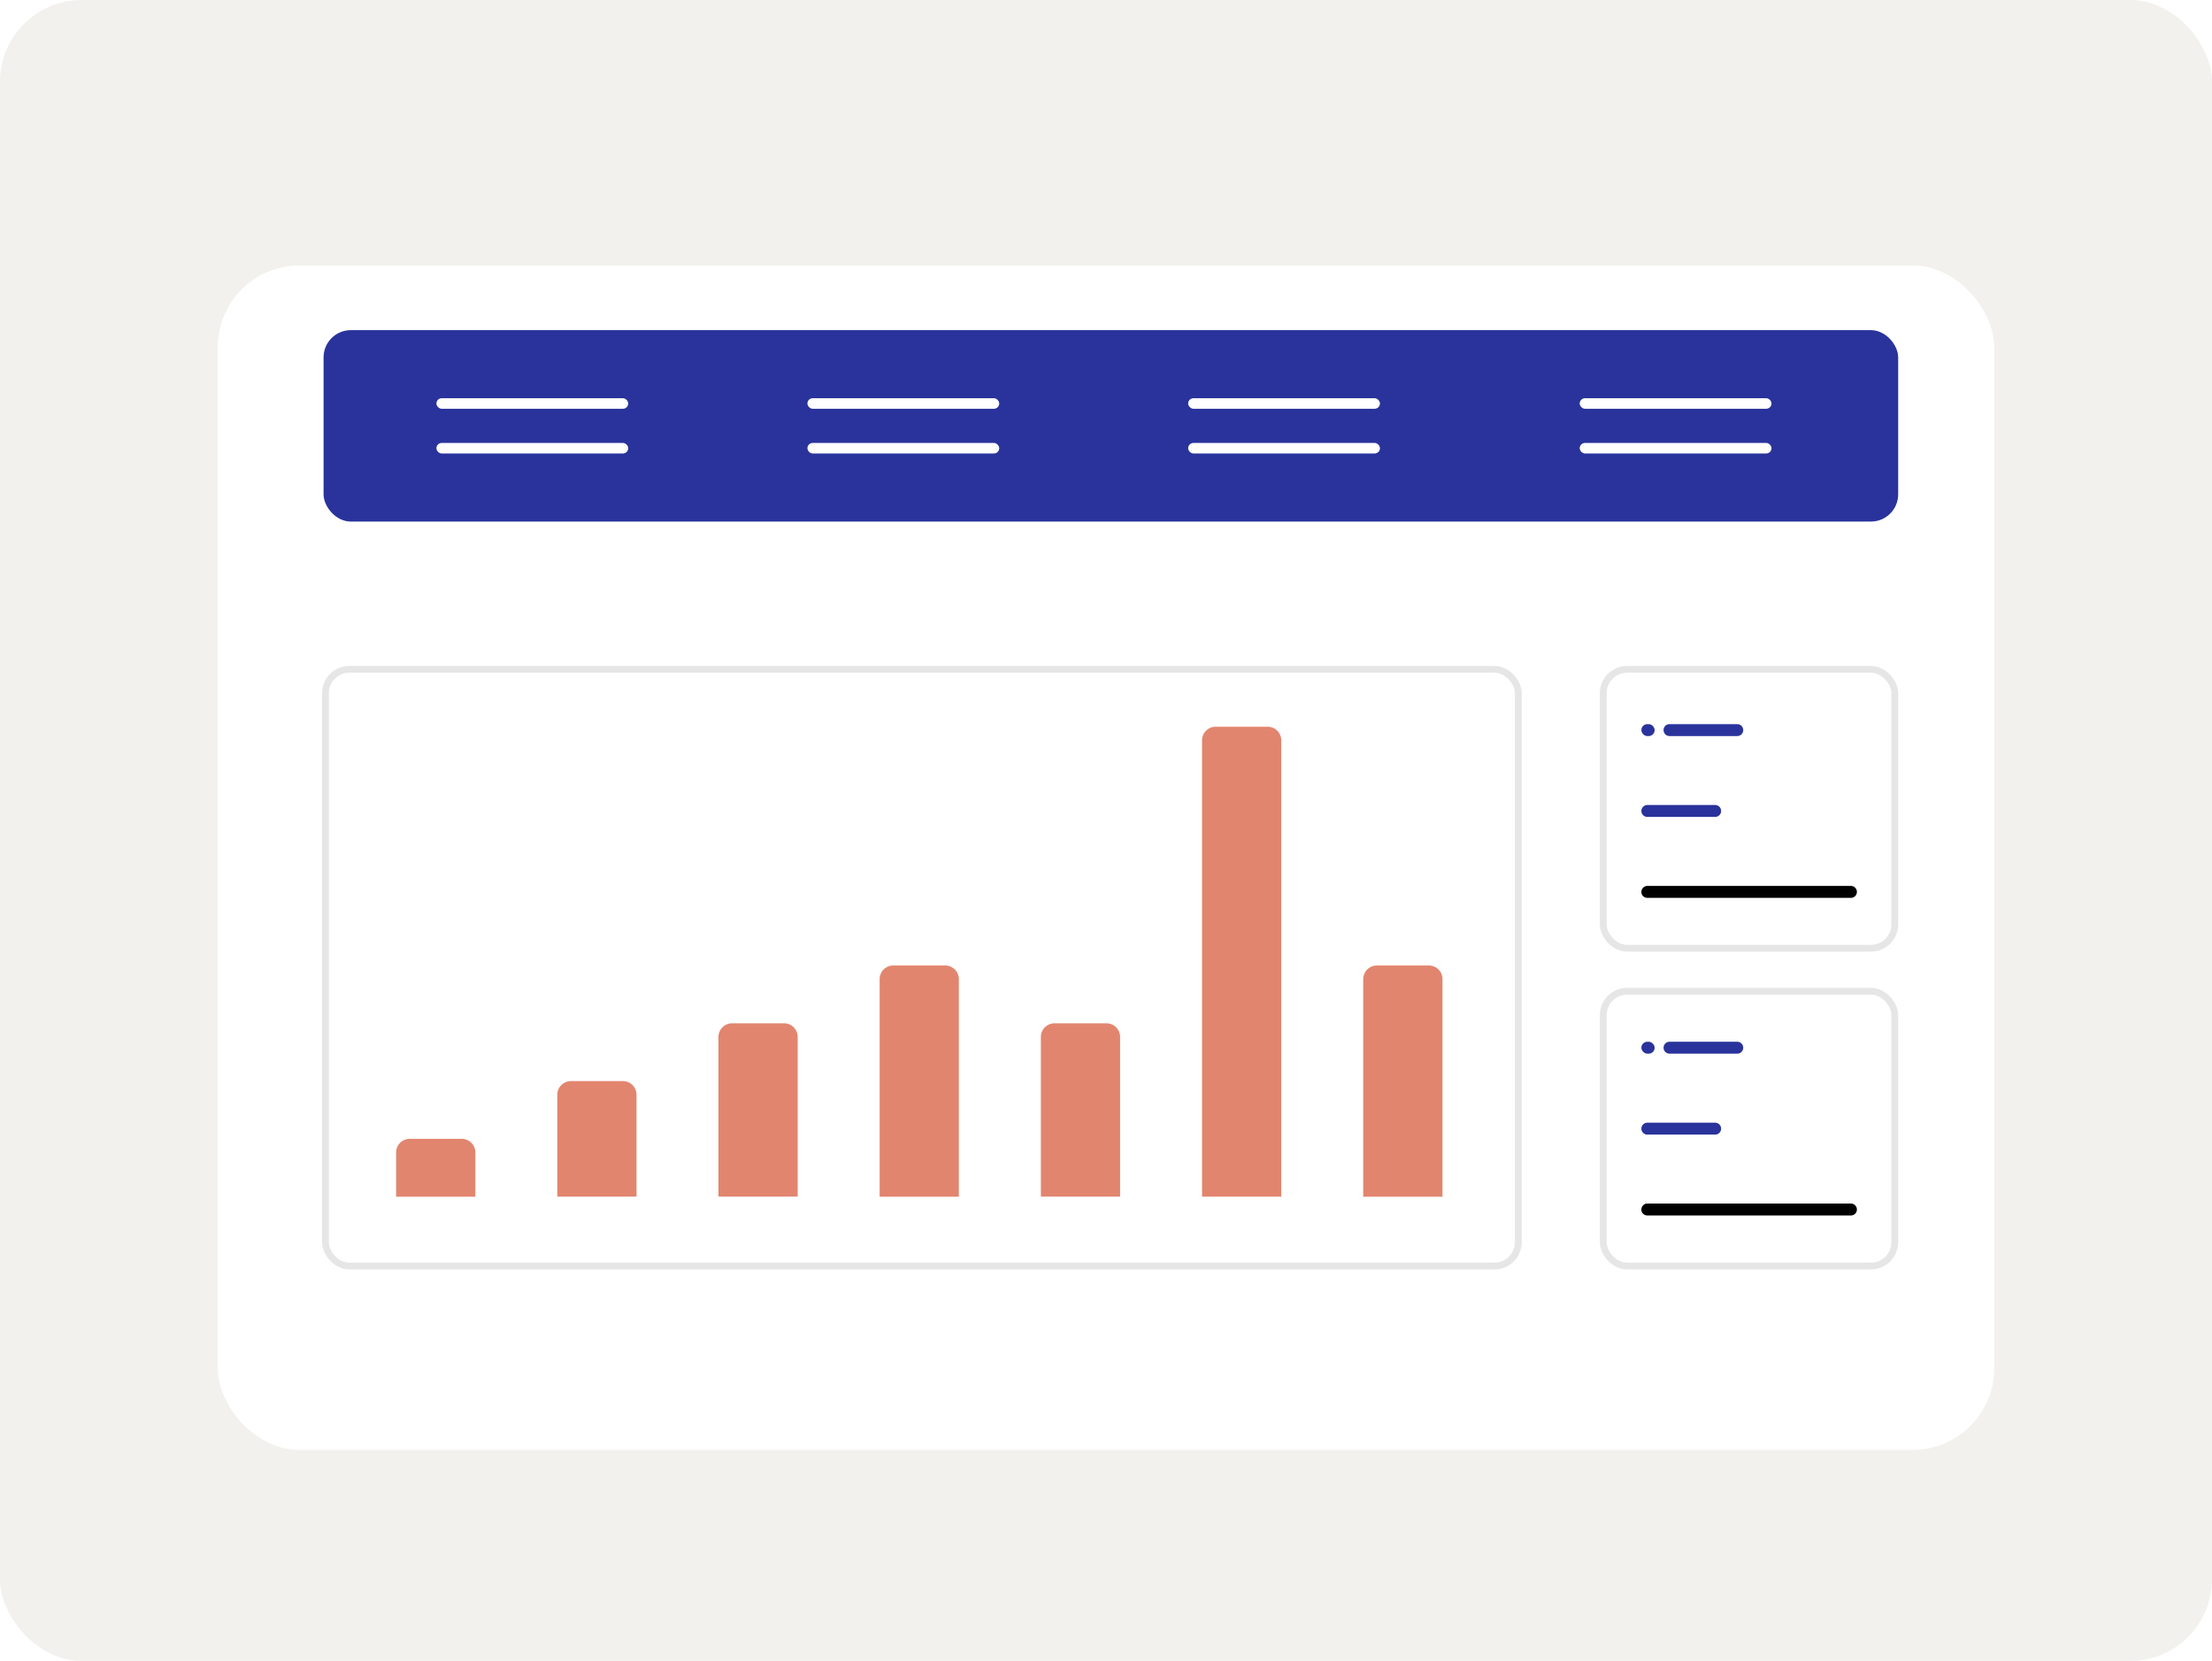
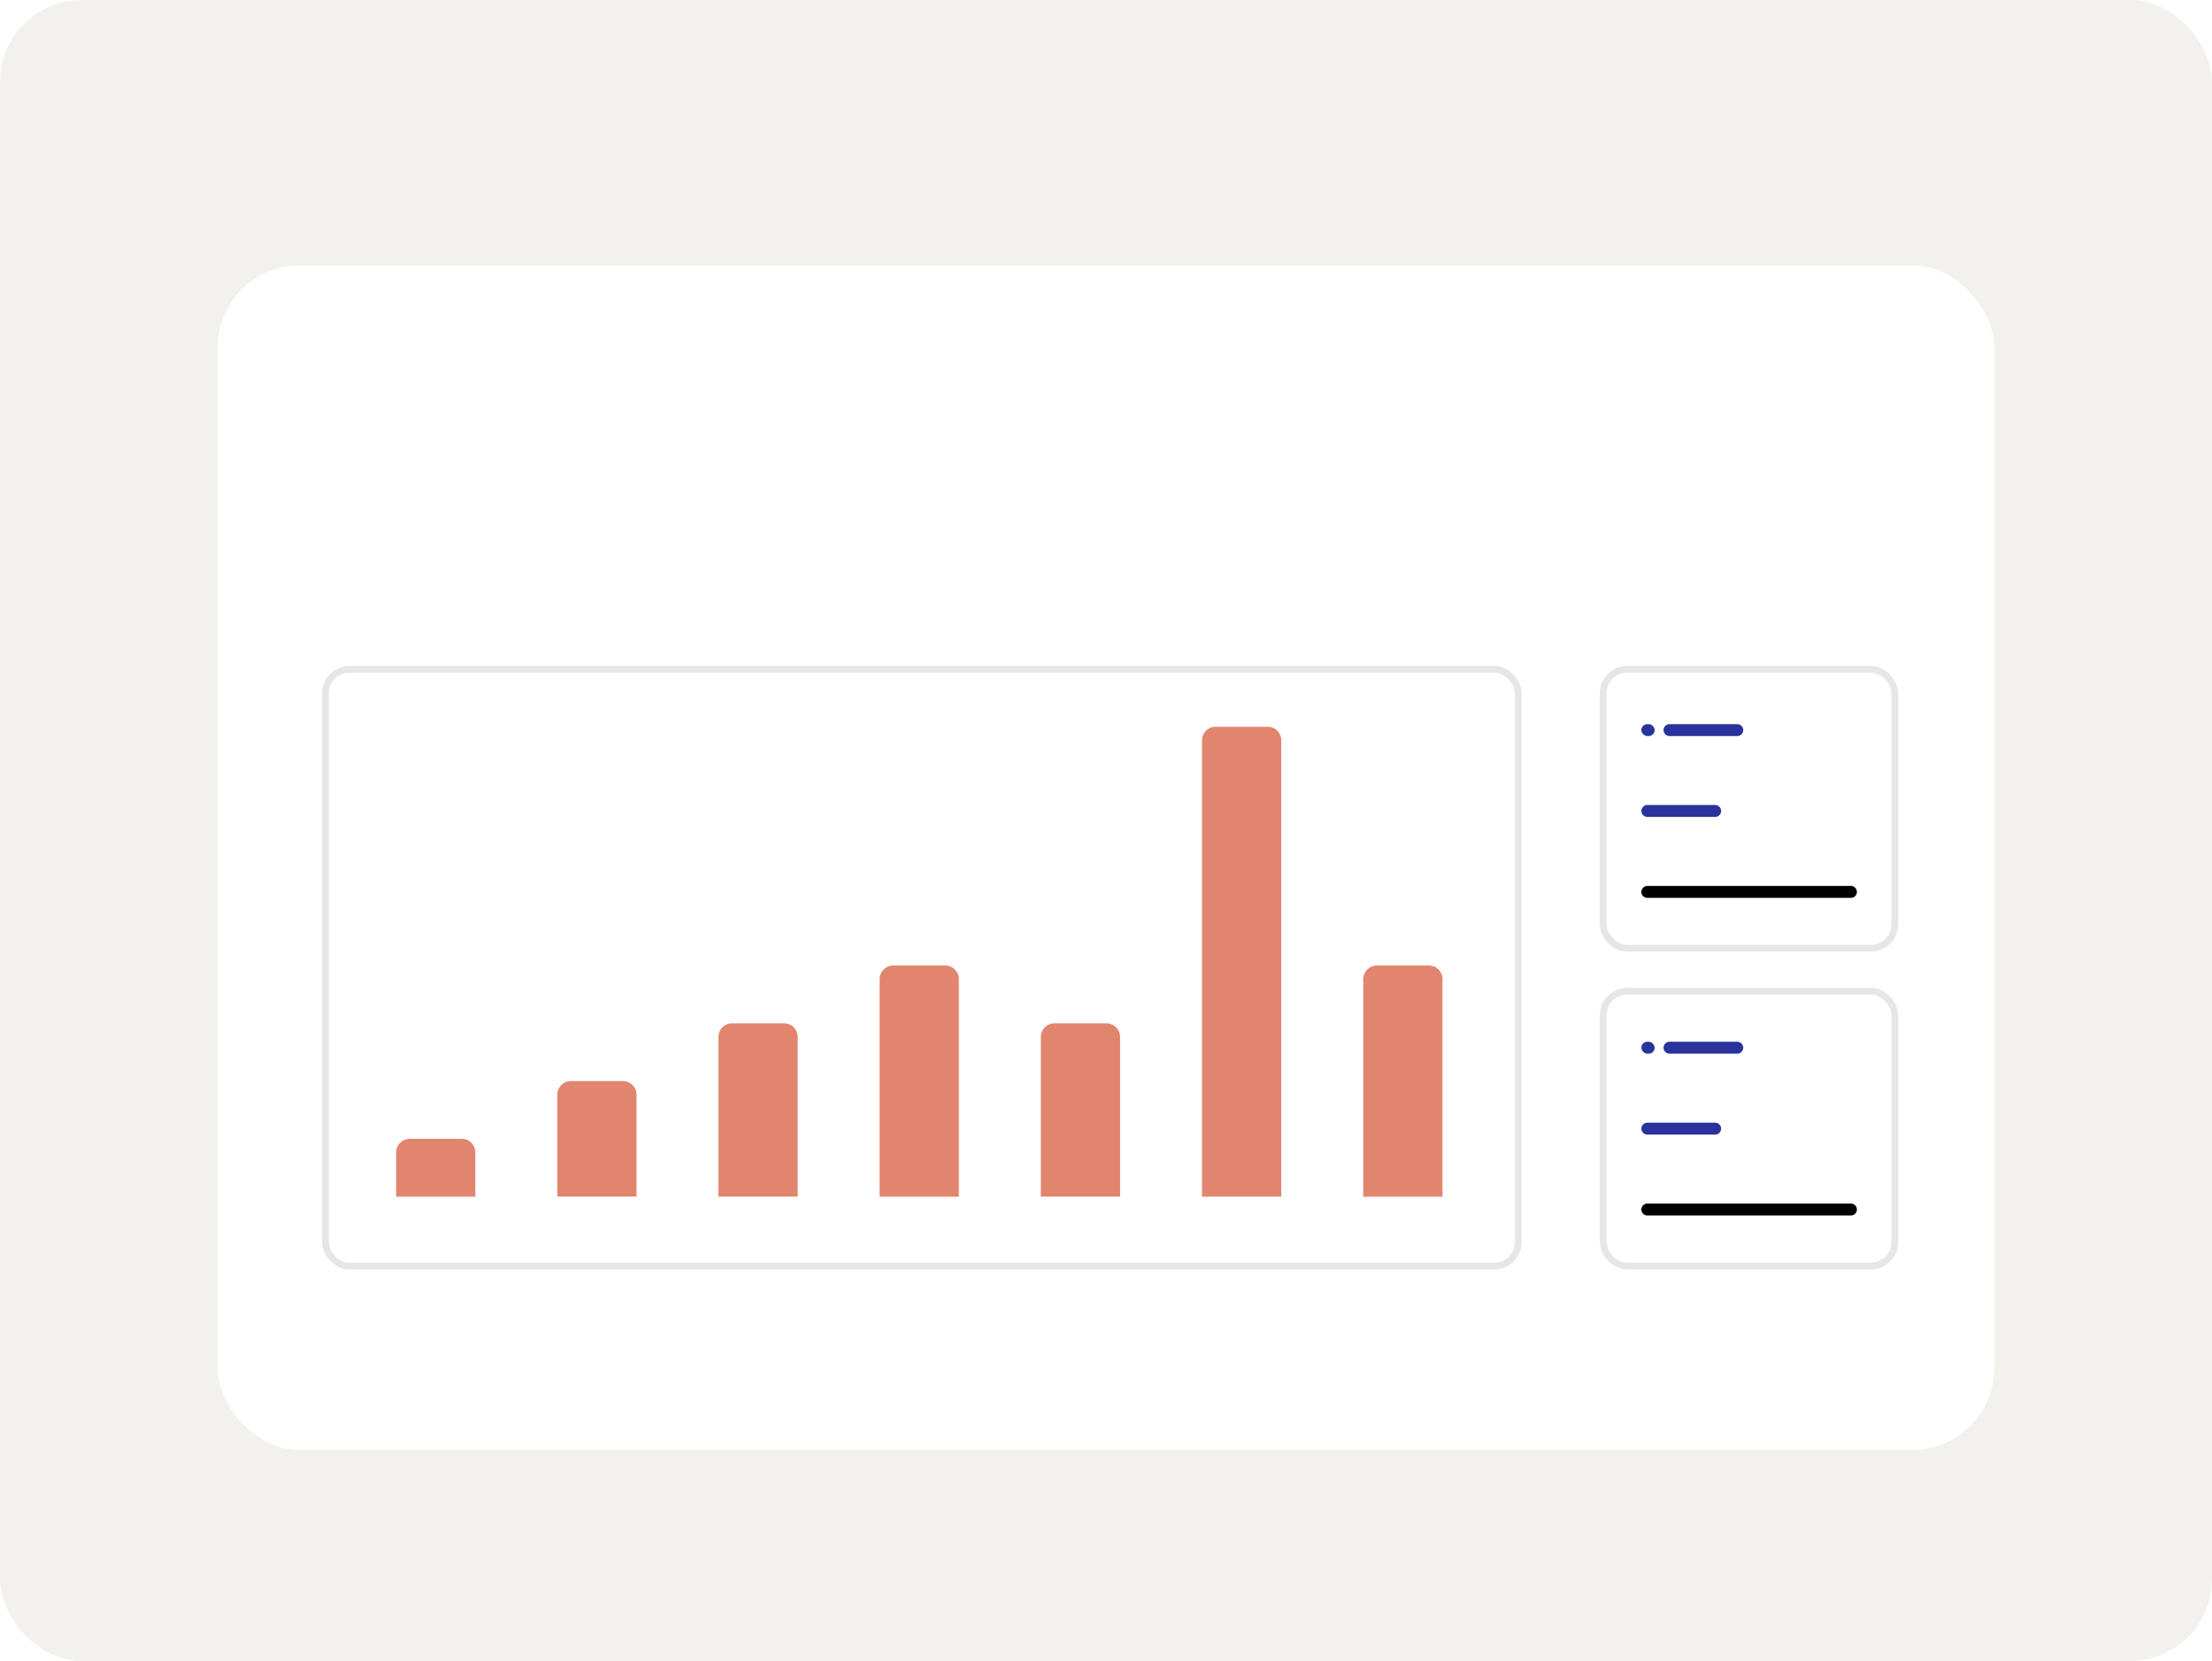
<svg xmlns="http://www.w3.org/2000/svg" width="325" height="244" viewBox="0 0 325 244" fill="none">
  <rect width="325" height="244" rx="12" fill="#F3F1ED" />
  <g filter="url(#a)">
    <rect x="32" y="35" width="261" height="174" rx="12" fill="white" />
  </g>
-   <rect x="47.54" y="48.5" width="231.35" height="28.12" rx="4" fill="#29339B" />
  <rect x="47.82" y="98.33" width="175.26" height="87.66" rx="3.5" fill="white" stroke="#E6E6E6" />
  <path d="M58.2 169.3c0-1.1.9-2 2-2h7.64a2 2 0 0 1 2 2v6.5H58.2v-6.5ZM81.88 160.82c0-1.1.9-2 2-2h7.64a2 2 0 0 1 2 2v14.97H81.88v-14.97ZM105.56 152.33c0-1.1.9-2 2-2h7.64a2 2 0 0 1 2 2v23.46h-11.64v-23.46ZM129.24 143.84c0-1.1.9-2 2-2h7.64a2 2 0 0 1 2 2v31.96h-11.64v-31.96ZM152.93 152.33c0-1.1.9-2 2-2h7.64a2 2 0 0 1 2 2v23.46h-11.64v-23.46ZM176.61 108.76c0-1.1.9-2 2-2h7.64a2 2 0 0 1 2 2v67.03h-11.64v-67.03ZM200.3 143.84c0-1.1.89-2 2-2h7.64a2 2 0 0 1 2 2v31.96h-11.65v-31.96Z" fill="#E2856E" />
  <rect x="235.56" y="98.33" width="42.83" height="40.97" rx="3.5" fill="white" stroke="#E6E6E6" />
  <rect x="241.16" y="106.38" width="1.95" height="1.75" rx=".87" fill="#29339B" />
  <path d="M244.42 107.25c0-.48.39-.87.87-.87h9.96a.87.87 0 1 1 0 1.75h-9.96a.88.88 0 0 1-.87-.88ZM241.16 119.14c0-.48.4-.88.88-.88H252a.87.87 0 1 1 0 1.75h-9.96a.88.88 0 0 1-.88-.87Z" fill="#29339B" />
-   <path d="M241.16 131.03c0-.49.4-.88.88-.88h29.91a.87.87 0 0 1 0 1.75h-29.91a.87.87 0 0 1-.88-.88Z" fill="black" />
+   <path d="M241.16 131.03c0-.49.4-.88.88-.88h29.91a.87.87 0 0 1 0 1.75h-29.91a.87.87 0 0 1-.88-.88" fill="black" />
  <rect x="235.56" y="145.62" width="42.83" height="40.37" rx="3.5" fill="white" stroke="#E6E6E6" />
  <rect x="241.16" y="153.04" width="1.95" height="1.75" rx=".87" fill="#29339B" />
  <path d="M244.42 153.92c0-.49.39-.88.87-.88h9.96a.87.87 0 1 1 0 1.75h-9.96a.88.88 0 0 1-.87-.87ZM241.16 165.8c0-.48.4-.87.88-.87H252a.87.87 0 1 1 0 1.75h-9.96a.88.88 0 0 1-.88-.88Z" fill="#29339B" />
  <path d="M241.16 177.69c0-.48.4-.88.88-.88h29.91a.87.87 0 0 1 0 1.75h-29.91a.87.87 0 0 1-.88-.87Z" fill="black" />
  <rect x="92.3" y="66.62" width="28.18" height="1.55" rx=".78" transform="rotate(180 92.3 66.62)" fill="white" />
  <rect x="92.3" y="60.05" width="28.18" height="1.55" rx=".78" transform="rotate(180 92.3 60.05)" fill="white" />
  <rect x="202.75" y="66.62" width="28.18" height="1.55" rx=".78" transform="rotate(180 202.75 66.62)" fill="white" />
  <rect x="202.75" y="60.05" width="28.18" height="1.55" rx=".78" transform="rotate(180 202.75 60.05)" fill="white" />
  <rect x="146.79" y="66.62" width="28.18" height="1.55" rx=".78" transform="rotate(180 146.8 66.62)" fill="white" />
  <rect x="146.79" y="60.05" width="28.18" height="1.55" rx=".78" transform="rotate(180 146.8 60.05)" fill="white" />
  <rect x="260.28" y="66.62" width="28.18" height="1.55" rx=".78" transform="rotate(180 260.28 66.62)" fill="white" />
  <rect x="260.28" y="60.05" width="28.18" height="1.55" rx=".78" transform="rotate(180 260.28 60.05)" fill="white" />
  <defs>
    <filter id="a" x="25" y="32" width="275" height="188" filterUnits="userSpaceOnUse" color-interpolation-filters="sRGB">
      <feFlood flood-opacity="0" result="BackgroundImageFix" />
      <feColorMatrix in="SourceAlpha" values="0 0 0 0 0 0 0 0 0 0 0 0 0 0 0 0 0 0 127 0" result="hardAlpha" />
      <feOffset dy="4" />
      <feGaussianBlur stdDeviation="3.5" />
      <feComposite in2="hardAlpha" operator="out" />
      <feColorMatrix values="0 0 0 0 0 0 0 0 0 0 0 0 0 0 0 0 0 0 0.05 0" />
      <feBlend in2="BackgroundImageFix" result="effect1_dropShadow_8384_30607" />
      <feBlend in="SourceGraphic" in2="effect1_dropShadow_8384_30607" result="shape" />
    </filter>
  </defs>
</svg>